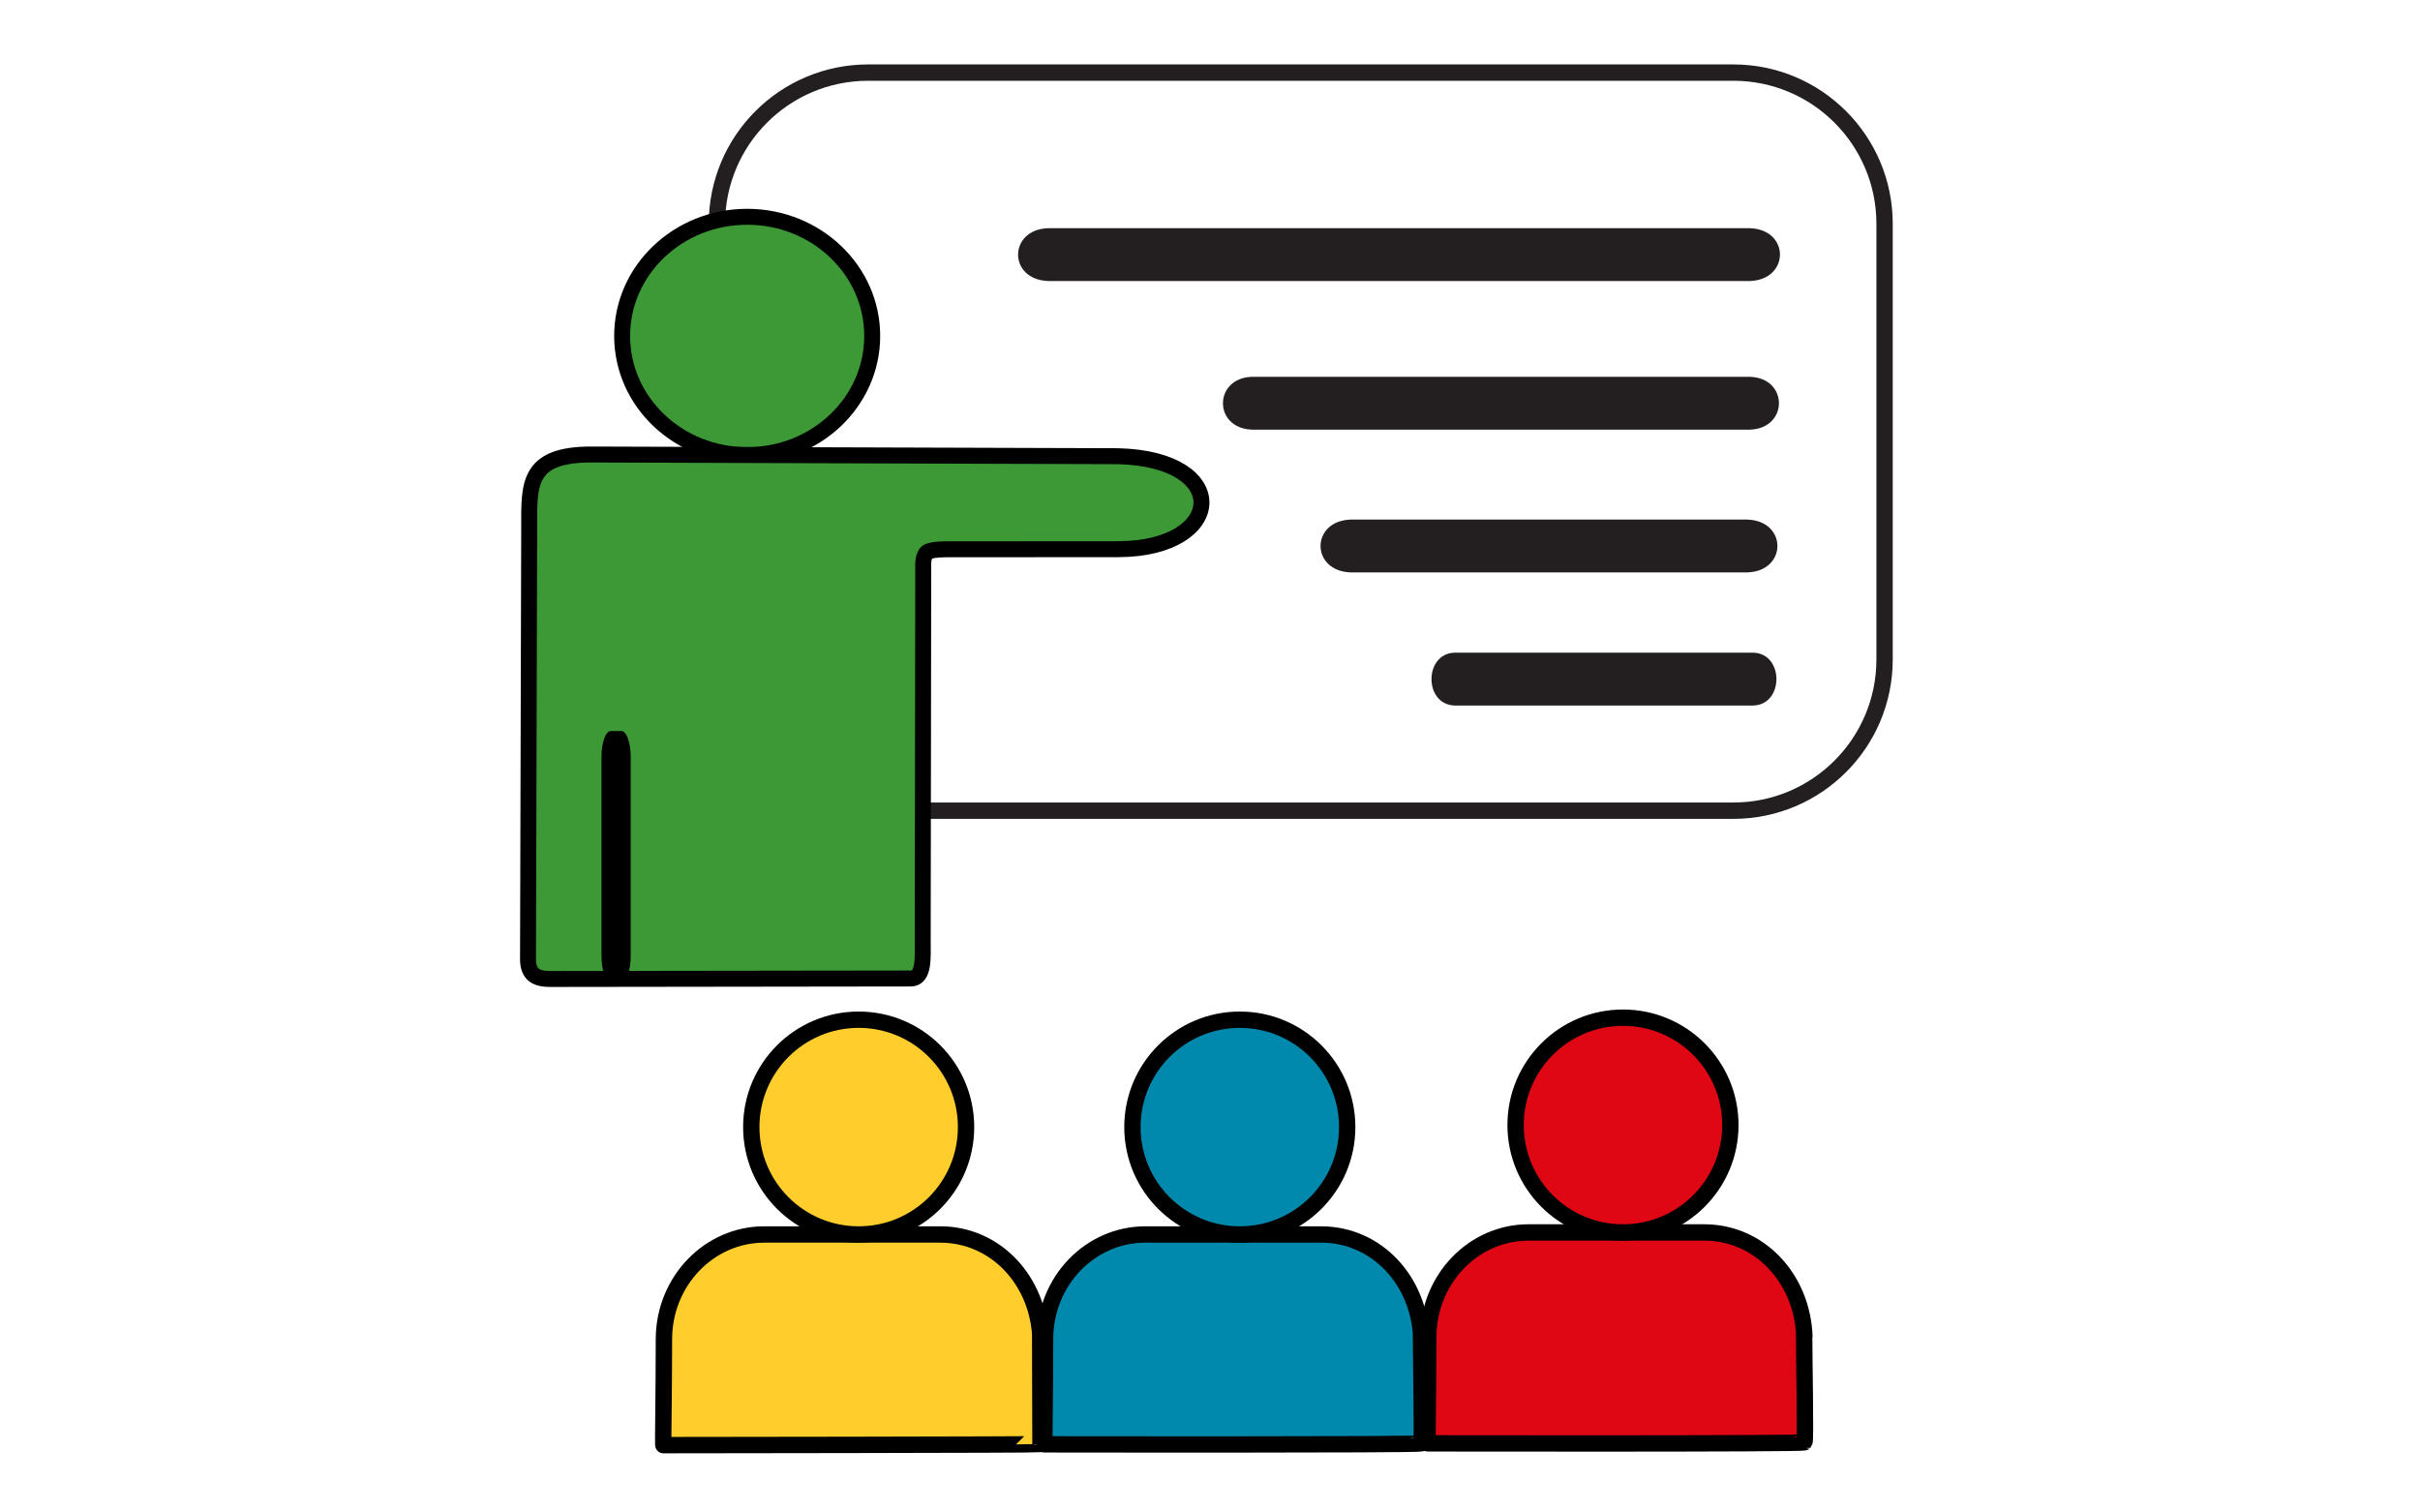
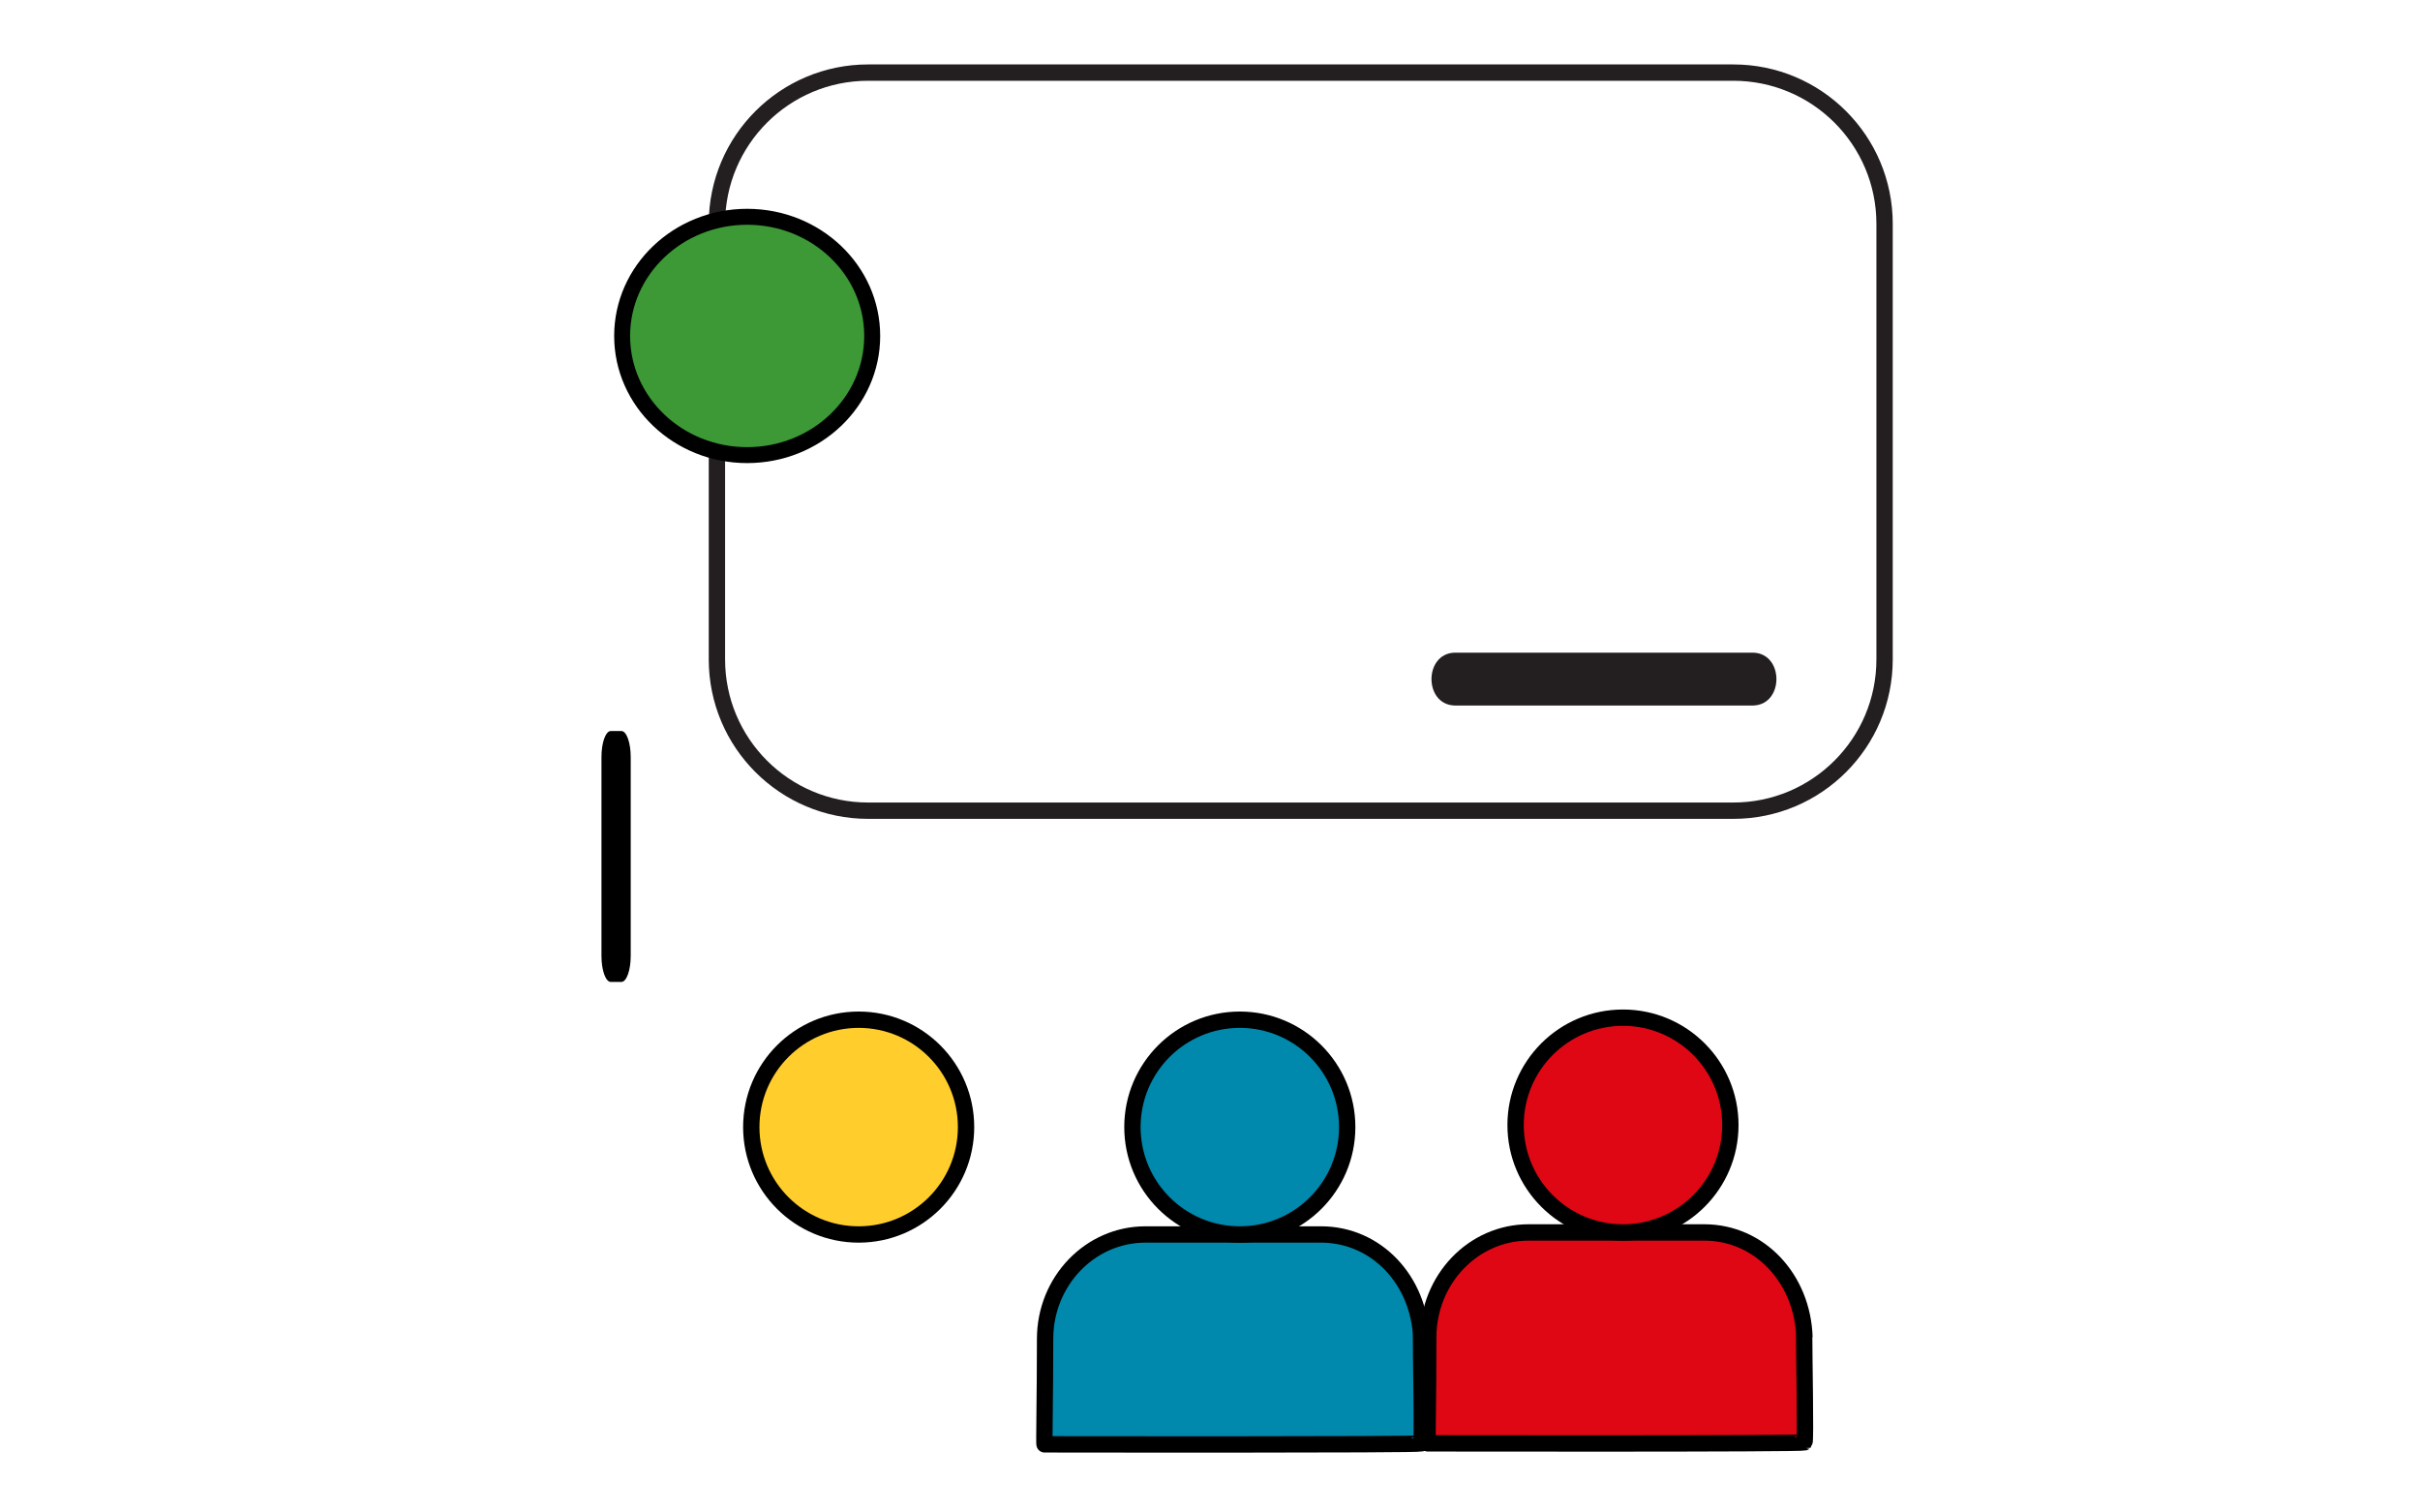
<svg xmlns="http://www.w3.org/2000/svg" version="1.1" x="0px" y="0px" width="400px" height="250px" viewBox="-85.956 -10.65 400 250" xml:space="preserve">
  <defs>
</defs>
  <path fill="none" stroke="#231F20" stroke-width="2.7" d="M225.544,98.35c0,13.807-11.193,25-25,25h-143c-13.807,0-25-11.193-25-25  v-72c0-13.807,11.193-25,25-25h143c13.807,0,25,11.193,25,25V98.35z" />
-   <path fill="#231F20" d="M203.279,51.632H120.99c-6.382,0.191-6.427,8.528,0,8.733h82.289  C209.663,60.175,209.708,51.838,203.279,51.632" />
-   <path fill="#231F20" d="M203.249,27.068H87.325c-6.646,0.188-6.695,8.526,0,8.732h115.924  C209.886,35.613,209.951,27.275,203.249,27.068" />
-   <path fill="#231F20" d="M202.832,75.23h-65.511c-6.653,0.193-6.686,8.531,0,8.734h65.511  C209.485,83.772,209.518,75.436,202.832,75.23" />
  <ellipse fill="#3C9936" stroke="#000000" stroke-width="2.636" cx="37.544" cy="44.88" rx="20.667" ry="19.697" />
-   <path fill="#3C9936" stroke="#000000" stroke-width="2.636" d="M70.768,80.143c0,0-2.814-0.06-3.49,0.497  c-0.794,0.653-0.632,2.502-0.632,2.502l-0.087,61.75c0,2.633,0.288,6.195-1.963,6.195l-59.61,0.08c-2.251,0-3.667-0.664-3.667-3.297  l0.193-71.122c0-7.228-0.458-12.331,10.416-12.271l86.876,0.278c19.016,0.437,17.793,15.289,0.169,15.369L70.768,80.143z" />
  <path d="M18.294,147.355c0,2.373-0.687,4.297-1.535,4.297h-1.764c-0.848,0-1.535-1.924-1.535-4.297V114.48  c0-2.373,0.687-4.297,1.535-4.297h1.764c0.848,0,1.535,1.924,1.535,4.297V147.355z" />
-   <path fill="#FFCE2D" stroke="#000000" stroke-width="2.707" d="M85.974,209.7c0,4.332,0.049,18.319,0.049,18.356  c0,0.103-62.323,0.162-62.323,0.162c-0.107,0.217,0.085-7.922,0.085-17.492l0,0c0-9.571,7.433-17.329,16.604-17.329h29.054  c9.17,0,16.281,7.619,16.585,17.312L85.974,209.7z" />
  <circle fill="#FFCE2D" stroke="#000000" stroke-width="2.7" cx="55.972" cy="175.648" r="17.75" />
  <path fill="#0088AD" stroke="#000000" stroke-width="2.7" d="M148.912,209.638c0,4.316,0.291,18.019,0.049,18.289  c-0.242,0.27-62.26,0.161-62.26,0.161c-0.107,0.216,0.085-7.892,0.085-17.427l0,0c0-9.535,7.426-17.265,16.586-17.265h29.024  c9.161,0,16.265,7.591,16.569,17.248L148.912,209.638z" />
  <circle fill="#0088AD" stroke="#000000" stroke-width="2.7" cx="118.972" cy="175.648" r="17.75" />
  <path fill="#E00714" stroke="#000000" stroke-width="2.707" d="M212.244,209.381c0,4.337,0.291,18.106,0.05,18.377  s-62.261,0.163-62.261,0.163c-0.107,0.216,0.086-7.931,0.086-17.512l0,0c0-9.581,7.426-17.347,16.586-17.347h29.025  c9.16,0,16.264,7.626,16.568,17.331L212.244,209.381z" />
  <circle fill="#E00714" stroke="#000000" stroke-width="2.7" cx="182.305" cy="175.313" r="17.75" />
  <path fill="#231F20" d="M203.892,97.23H154.43c-5.023,0.193-5.048,8.531,0,8.734h49.462  C208.915,105.771,208.939,97.435,203.892,97.23" />
</svg>